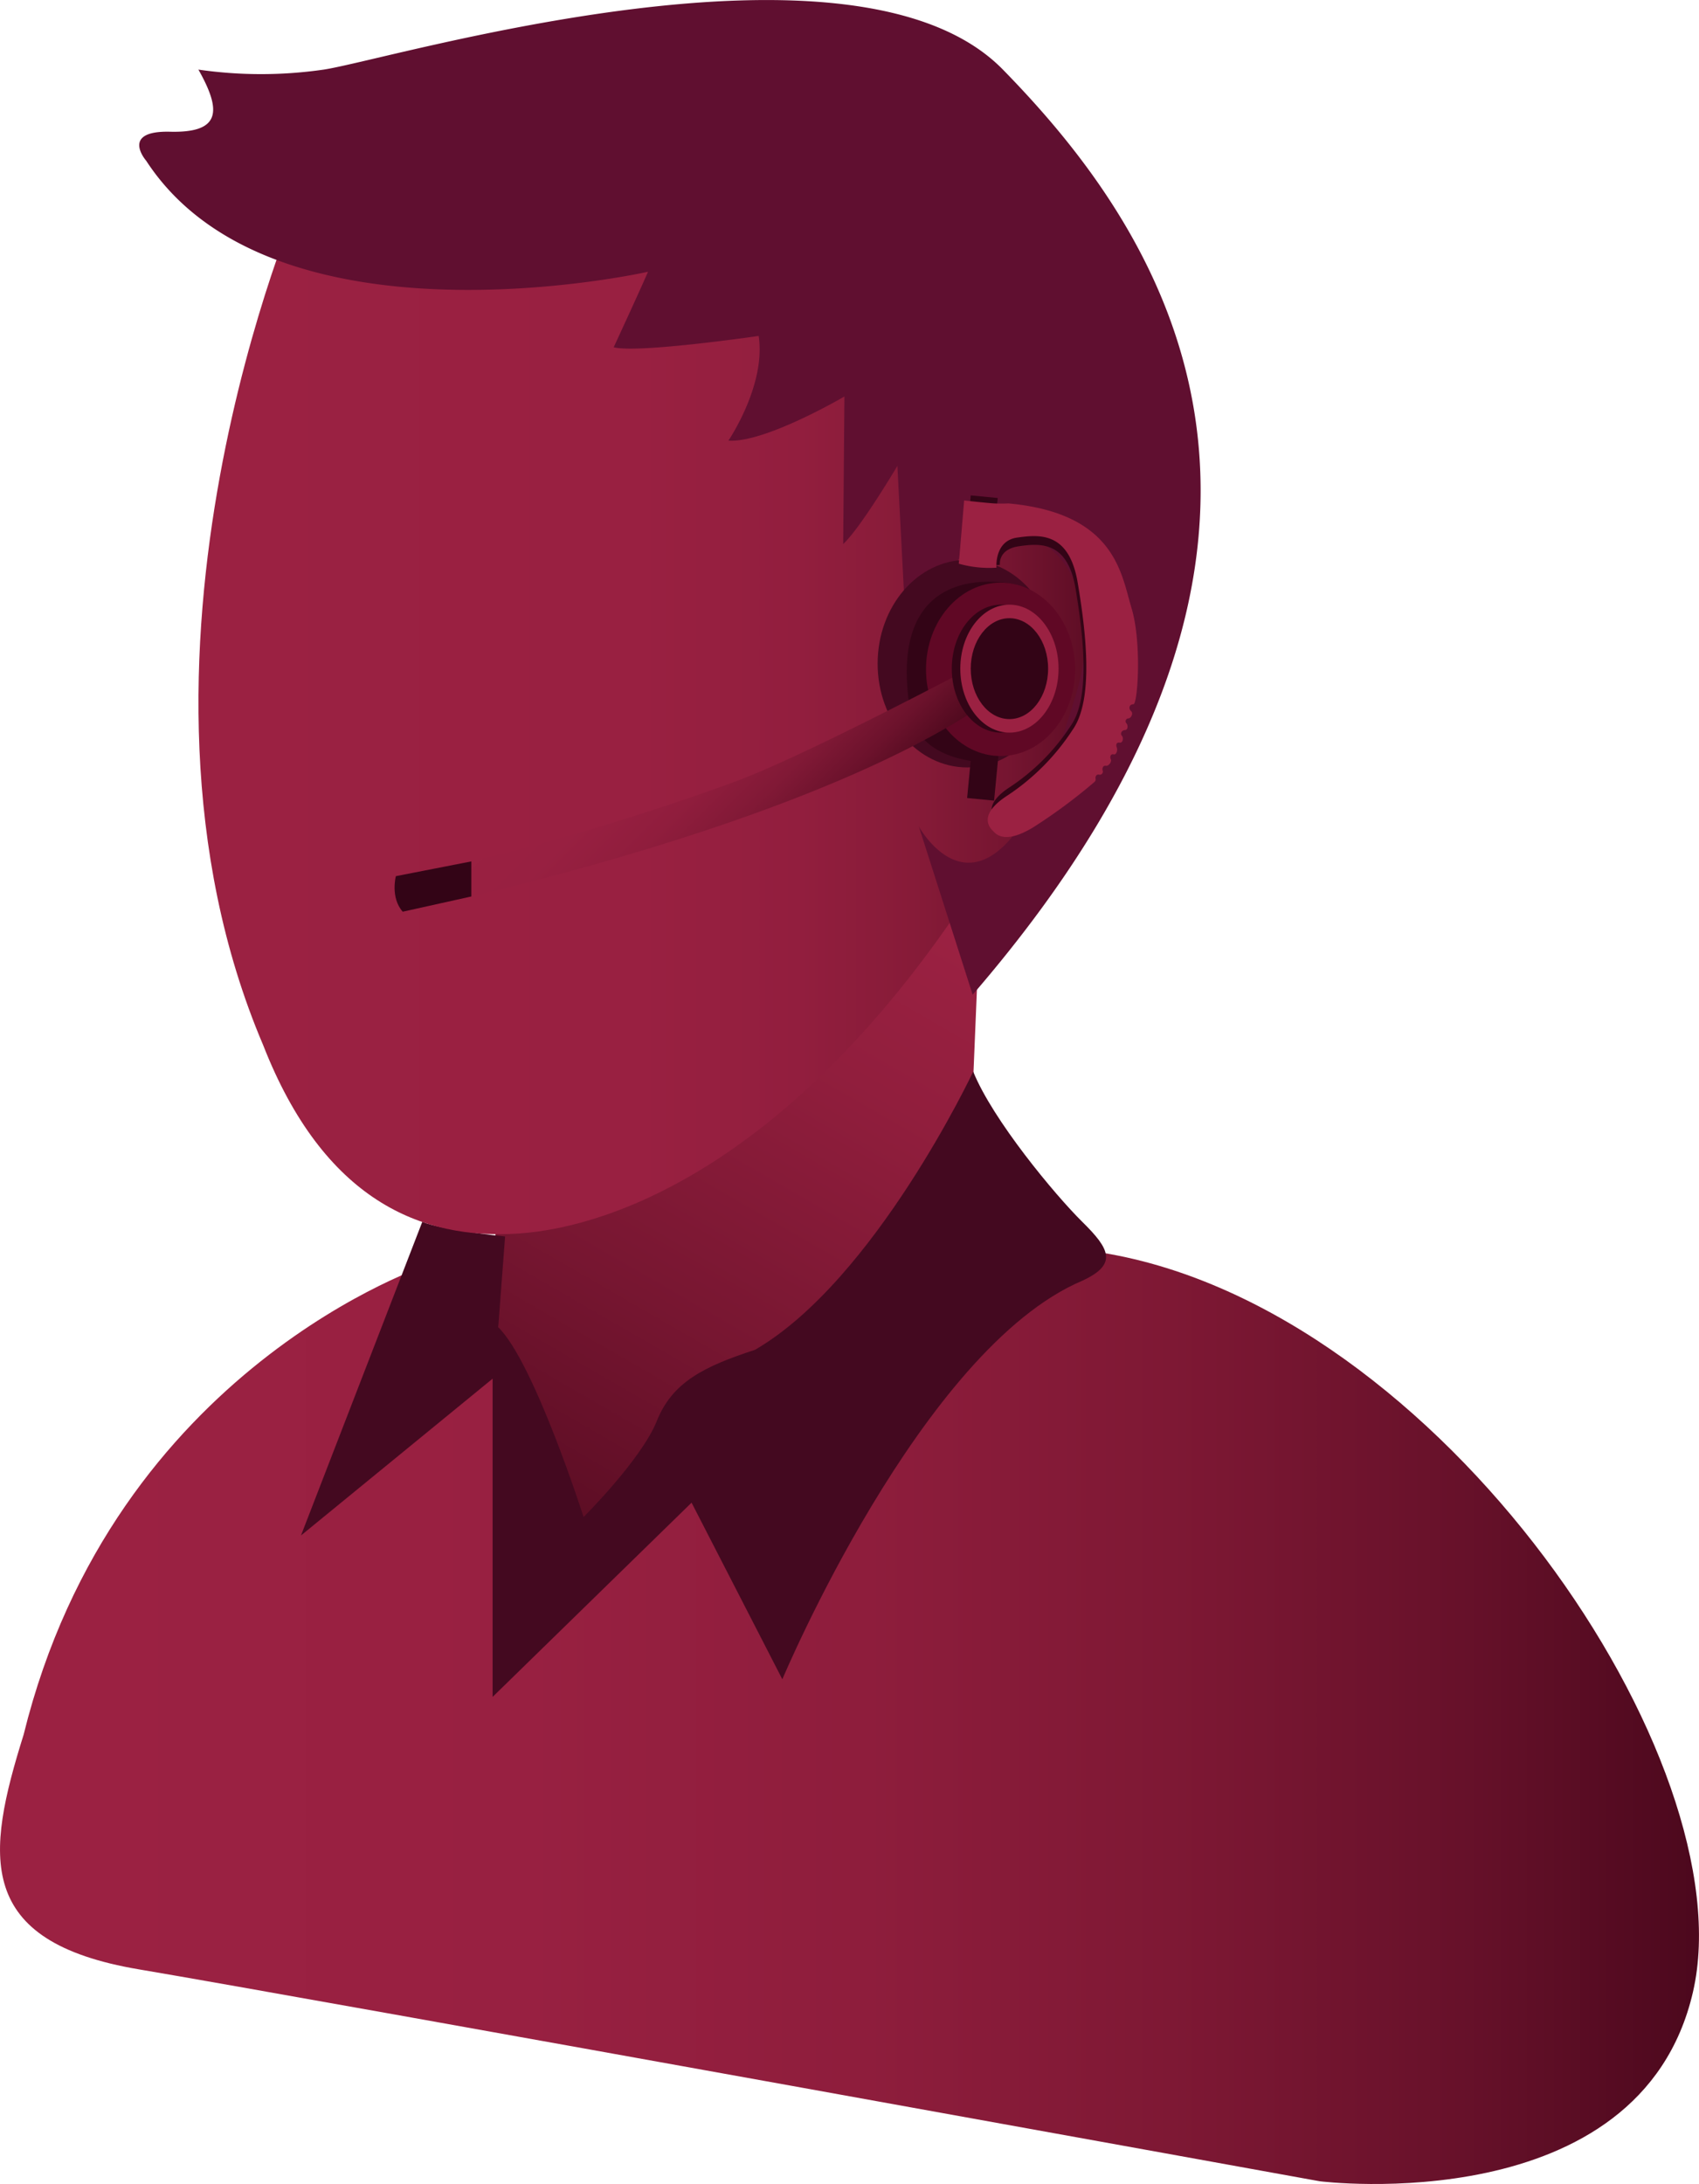
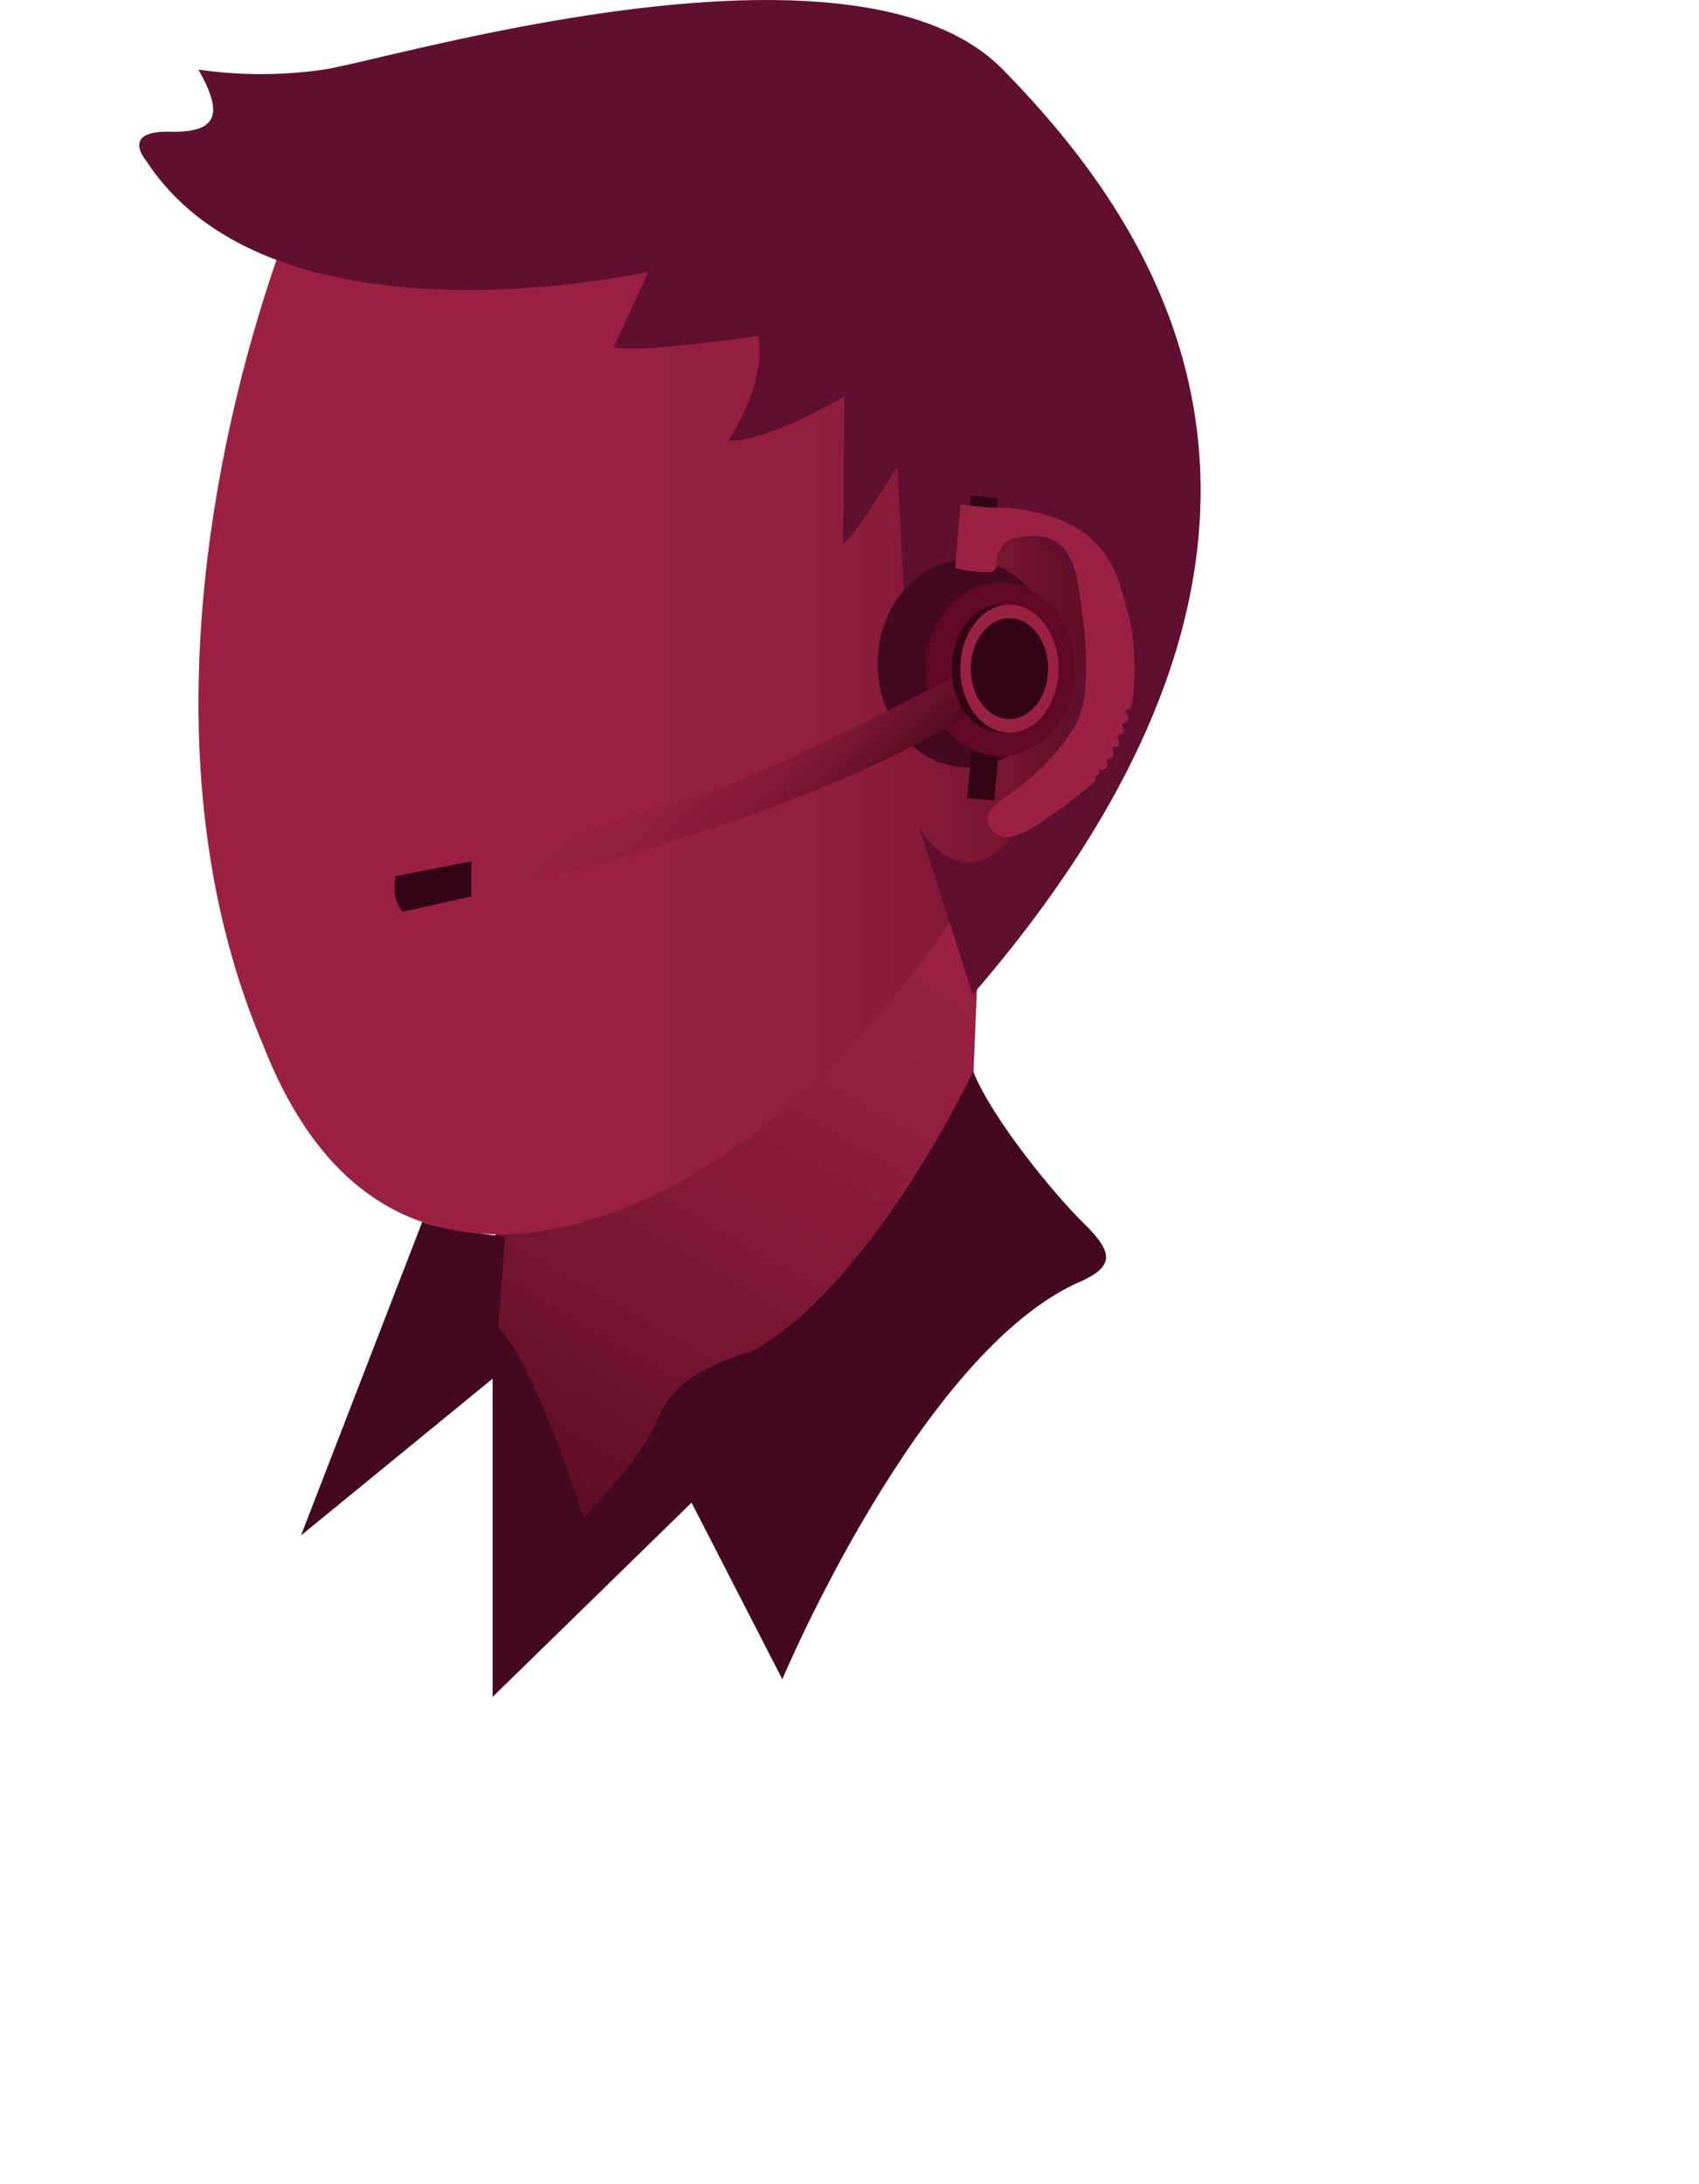
<svg xmlns="http://www.w3.org/2000/svg" width="247.64" height="318.18" viewBox="0 0 247.64 318.18">
  <defs>
    <style>.cls-1{fill:url(#linear-gradient)}.cls-2{fill:url(#linear-gradient-2)}.cls-3{fill:#440920}.cls-4{fill:url(#linear-gradient-3)}.cls-5{fill:#600f30}.cls-6{fill:#330416}.cls-7{fill:#9b2142}.cls-8{fill:#600825}.cls-9{fill:url(#linear-gradient-4)}</style>
    <linearGradient id="linear-gradient" y1="244.84" x2="247.64" y2="244.84" gradientUnits="userSpaceOnUse">
      <stop offset=".05" stop-color="#9b2142" />
      <stop offset=".31" stop-color="#982041" />
      <stop offset=".51" stop-color="#8e1d3c" />
      <stop offset=".69" stop-color="#7e1834" />
      <stop offset=".86" stop-color="#67112a" />
      <stop offset="1" stop-color="#4c081d" />
    </linearGradient>
    <linearGradient id="linear-gradient-2" x1="133.9" y1="125.29" x2="69.32" y2="237.15" gradientUnits="userSpaceOnUse">
      <stop offset=".05" stop-color="#9b2142" />
      <stop offset=".25" stop-color="#911e3d" />
      <stop offset=".58" stop-color="#771631" />
      <stop offset=".99" stop-color="#4d081d" />
      <stop offset="1" stop-color="#4c081d" />
    </linearGradient>
    <linearGradient id="linear-gradient-3" x1="28.92" y1="97.18" x2="165.78" y2="97.18" gradientUnits="userSpaceOnUse">
      <stop offset="0" stop-color="#9b2142" />
      <stop offset=".47" stop-color="#992041" />
      <stop offset=".64" stop-color="#921e3e" />
      <stop offset=".76" stop-color="#871b38" />
      <stop offset=".86" stop-color="#761531" />
      <stop offset=".94" stop-color="#600e26" />
      <stop offset="1" stop-color="#4c081d" />
    </linearGradient>
    <linearGradient id="linear-gradient-4" x1="85.32" y1="100.05" x2="115.68" y2="130.41" gradientUnits="userSpaceOnUse">
      <stop offset=".01" stop-color="#9b2142" />
      <stop offset=".32" stop-color="#982041" />
      <stop offset=".52" stop-color="#901d3d" />
      <stop offset=".69" stop-color="#811936" />
      <stop offset=".84" stop-color="#6c122c" />
      <stop offset=".98" stop-color="#510a1f" />
      <stop offset="1" stop-color="#4c081d" />
    </linearGradient>
  </defs>
  <title>support</title>
  <g id="Layer_2" data-name="Layer 2">
    <g id="Layer_1-2" data-name="Layer 1">
-       <path class="cls-1" d="M62.62 184.17s-45.95 14.89-59.18 68.55c-5.51 17.58-7.17 30.14 16.81 34.18s172.11 30.87 172.11 30.87 46.68 5.88 54.4-27.57-36.79-99.59-86-107.68l-36.92-11z" />
      <path class="cls-2" d="M142.74 135.84L140.91 179.8 74.01 239.86 71.81 166.19 139.44 128.49 142.74 135.84z" />
      <path class="cls-3" d="M61.55 178l-17.68 45.69 27.93-22.84v46.36l29-28.3 13.23 25.73s20.22-48.15 43.74-58.07c5.15-2.39 4-4.61 0-8.55s-13.09-14.89-15.92-21.91c0 0-14.3 30.38-31.8 40.53-7.48 2.44-12.05 4.72-14.31 10.36s-10.68 14-10.68 14-7.21-22.56-12.44-27.65l1-13.22s-9.09-.91-12.07-2.13z" />
      <path class="cls-4" d="M43.75 28.76s-29.4 67.14-5.39 123.5c8.82 22.54 23 28.42 37.25 27.44s39.7-10.78 64.69-48l18.62-14.7 6.86-42.64-16.18-41.19-61.26-18.62z" />
      <path class="cls-5" d="M28.92 10.14a63.69 63.69 0 0 0 18.26 0c9.8-1.47 77.43-22.05 99 0s54.4 66.65-4.41 134.77l-7.84-24.5s11.27 20.58 23-19.6c6.37-21.93-13.48-32.59-21.93-11.64l-3.1-.17-1.1-21.13s-5.33 9-7.9 11.39l.18-21.5s-11.58 6.8-16.91 6.43c0 0 5.51-8.09 4.41-15.25 0 0-17.64 2.57-21.13 1.65 0 0 4-8.64 5-11 0 0-54.58 12.31-73.14-16.17 0 0-3.86-4.41 3.49-4.23s7.55-2.99 4.12-9.05z" />
      <path class="cls-6" transform="rotate(5.51 142.882 77.795)" d="M140.96 72.33H144.91V83.2H140.96z" />
      <ellipse class="cls-3" cx="140.97" cy="96.68" rx="13.05" ry="15.12" />
-       <path class="cls-6" d="M145.74 82.29s-.32-2.26 2.77-2.71 7.09-.77 8.25 6.13 2.19 16-.71 20.05a30.88 30.88 0 0 1-9 9c-4.06 2.71-2.06 4.45-1.74 4.77s1.48 1.81 5.35-.52a73 73 0 0 0 8.37-6.22.45.45 0 0 0 .15-.45c-.06-.29.13-.63.47-.54a.42.42 0 0 0 .5-.56c-.08-.33.06-.71.44-.64s.83-.56.68-.88 0-.76.37-.68.57-.63.44-.94-.1-.74.37-.66.58-.68.31-.94-.06-.75.41-.77.42-.73.19-.93a.39.39 0 0 1 .28-.65c.33 0 .73-.66.36-1s-.28-.93.31-.93 1.15-8.46-.25-13.06-2.06-12.88-16.7-14.24h-1.93c-.93 0-4.11-.4-4.11-.4l-.73 7.22a15.22 15.22 0 0 0 5.15.55z" />
-       <path class="cls-7" d="M145.24 82.7s-.34-3.9 3-4.38 7.59-.83 8.84 6.56 2.35 17.12-.76 21.47a33.06 33.06 0 0 1-9.66 9.66c-4.35 2.9-2.21 4.76-1.86 5.11s1.59 1.93 5.73-.55a78.18 78.18 0 0 0 9-6.66.49.49 0 0 0 .16-.48c-.06-.31.14-.67.5-.58a.45.45 0 0 0 .53-.6c-.09-.35.06-.76.47-.69s.89-.6.72-.94-.05-.82.4-.72.61-.67.47-1-.1-.79.4-.71.62-.72.34-1-.06-.8.44-.83.45-.78.21-1a.42.42 0 0 1 .3-.7c.35 0 .78-.71.39-1.06s-.3-1 .34-1 1.23-9.06-.27-14-2.32-13.82-17.93-15.26c0 0-1.09.05-2.07 0s-4.4-.43-4.4-.43l-.78 9.21a16.3 16.3 0 0 0 5.49.58z" />
+       <path class="cls-7" d="M145.24 82.7s-.34-3.9 3-4.38 7.59-.83 8.84 6.56 2.35 17.12-.76 21.47a33.06 33.06 0 0 1-9.66 9.66c-4.35 2.9-2.21 4.76-1.86 5.11s1.59 1.93 5.73-.55a78.18 78.18 0 0 0 9-6.66.49.49 0 0 0 .16-.48c-.06-.31.14-.67.5-.58c-.09-.35.06-.76.47-.69s.89-.6.72-.94-.05-.82.4-.72.61-.67.47-1-.1-.79.4-.71.62-.72.34-1-.06-.8.44-.83.45-.78.21-1a.42.42 0 0 1 .3-.7c.35 0 .78-.71.39-1.06s-.3-1 .34-1 1.23-9.06-.27-14-2.32-13.82-17.93-15.26c0 0-1.09.05-2.07 0s-4.4-.43-4.4-.43l-.78 9.21a16.3 16.3 0 0 0 5.49.58z" />
      <path class="cls-6" transform="rotate(5.51 143.438 110.99)" d="M141.48 105.6H145.43V116.47H141.48z" />
-       <path class="cls-6" d="M148.27 85.2s-19.52-5.08-15.58 18.52c1.24 7.31 10.77 7.31 10.77 7.31v-3.89S130 91 148.27 85.2z" />
      <ellipse class="cls-8" cx="145.84" cy="97.51" rx="10.87" ry="12.63" />
      <path class="cls-9" d="M141.75 97.17s-24.07 12.76-34.32 16.59-33.75 11.49-49.7 13.87c0 0-.93 2.28 1 5.18 0 0 56.73-11.29 84.69-30.18a36.08 36.08 0 0 0-1.67-5.46z" />
      <ellipse class="cls-6" cx="145.89" cy="97.41" rx="7.16" ry="9.32" />
      <ellipse class="cls-7" cx="147.13" cy="97.41" rx="7.16" ry="9.32" />
      <ellipse class="cls-6" cx="147.13" cy="97.41" rx="5.64" ry="7.35" />
      <path class="cls-6" d="M57.7 127.64s-.83 3.11 1 5.18l10-2.22v-5.11z" />
    </g>
  </g>
</svg>